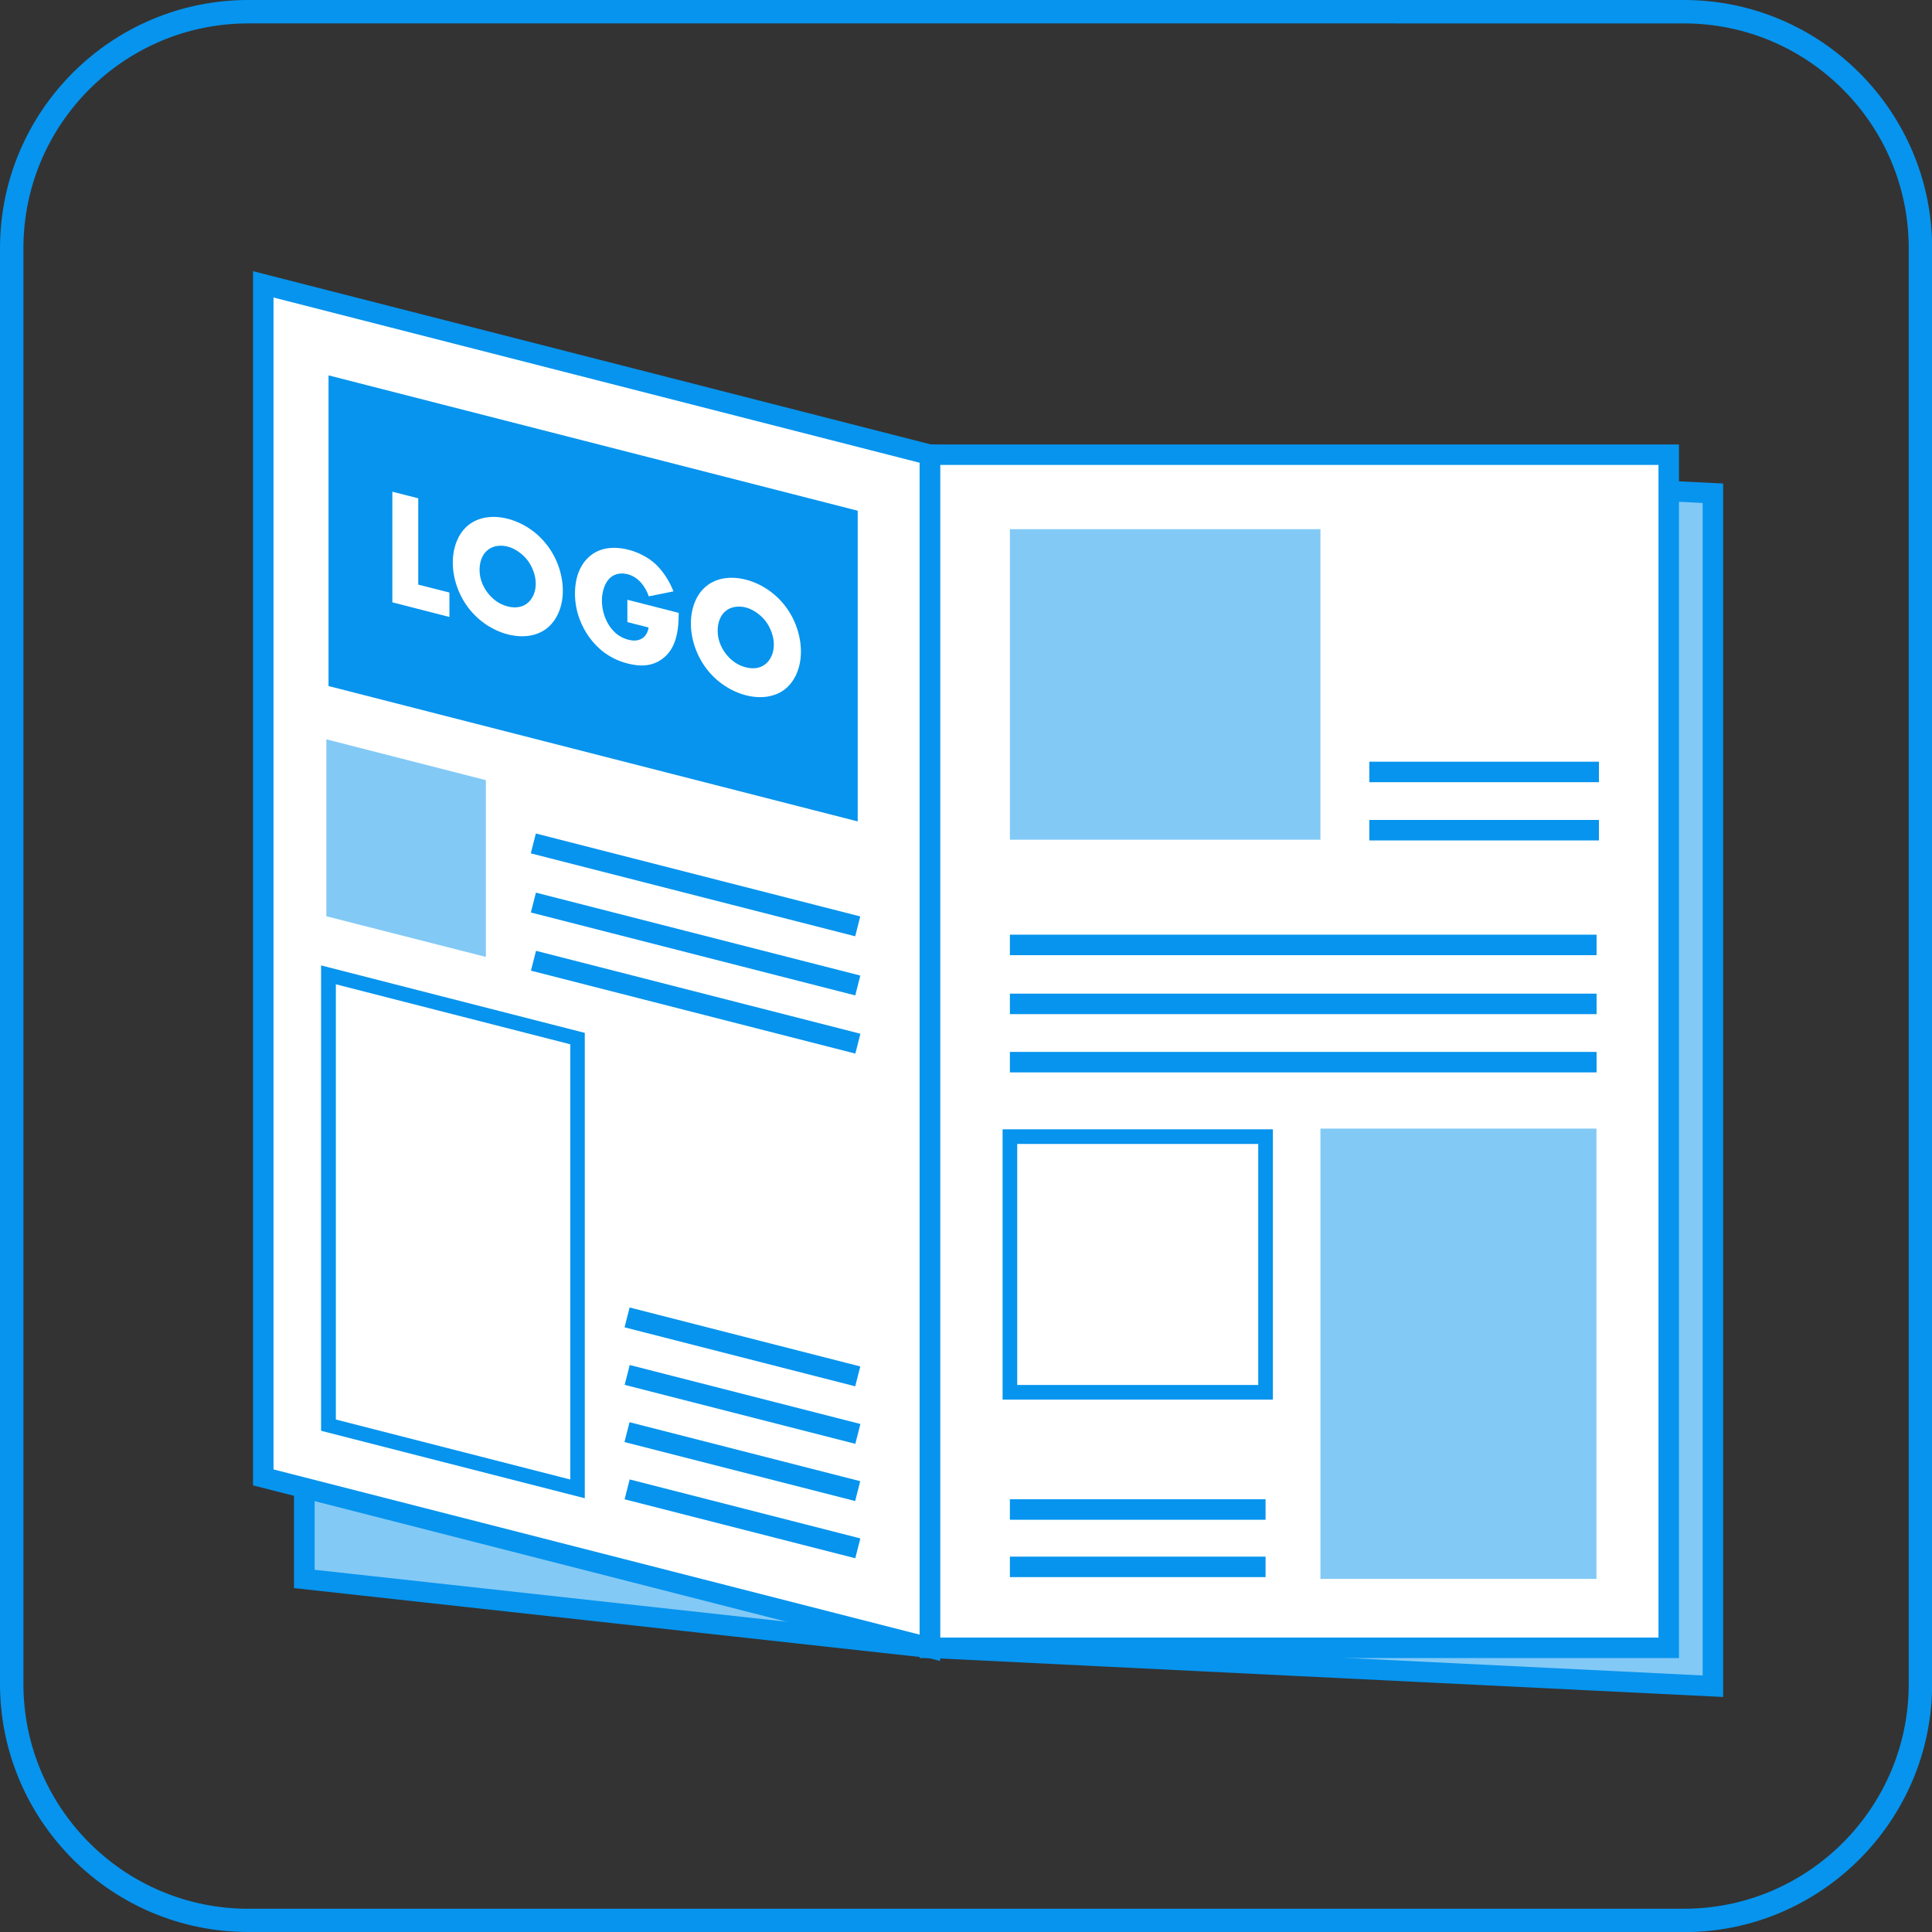
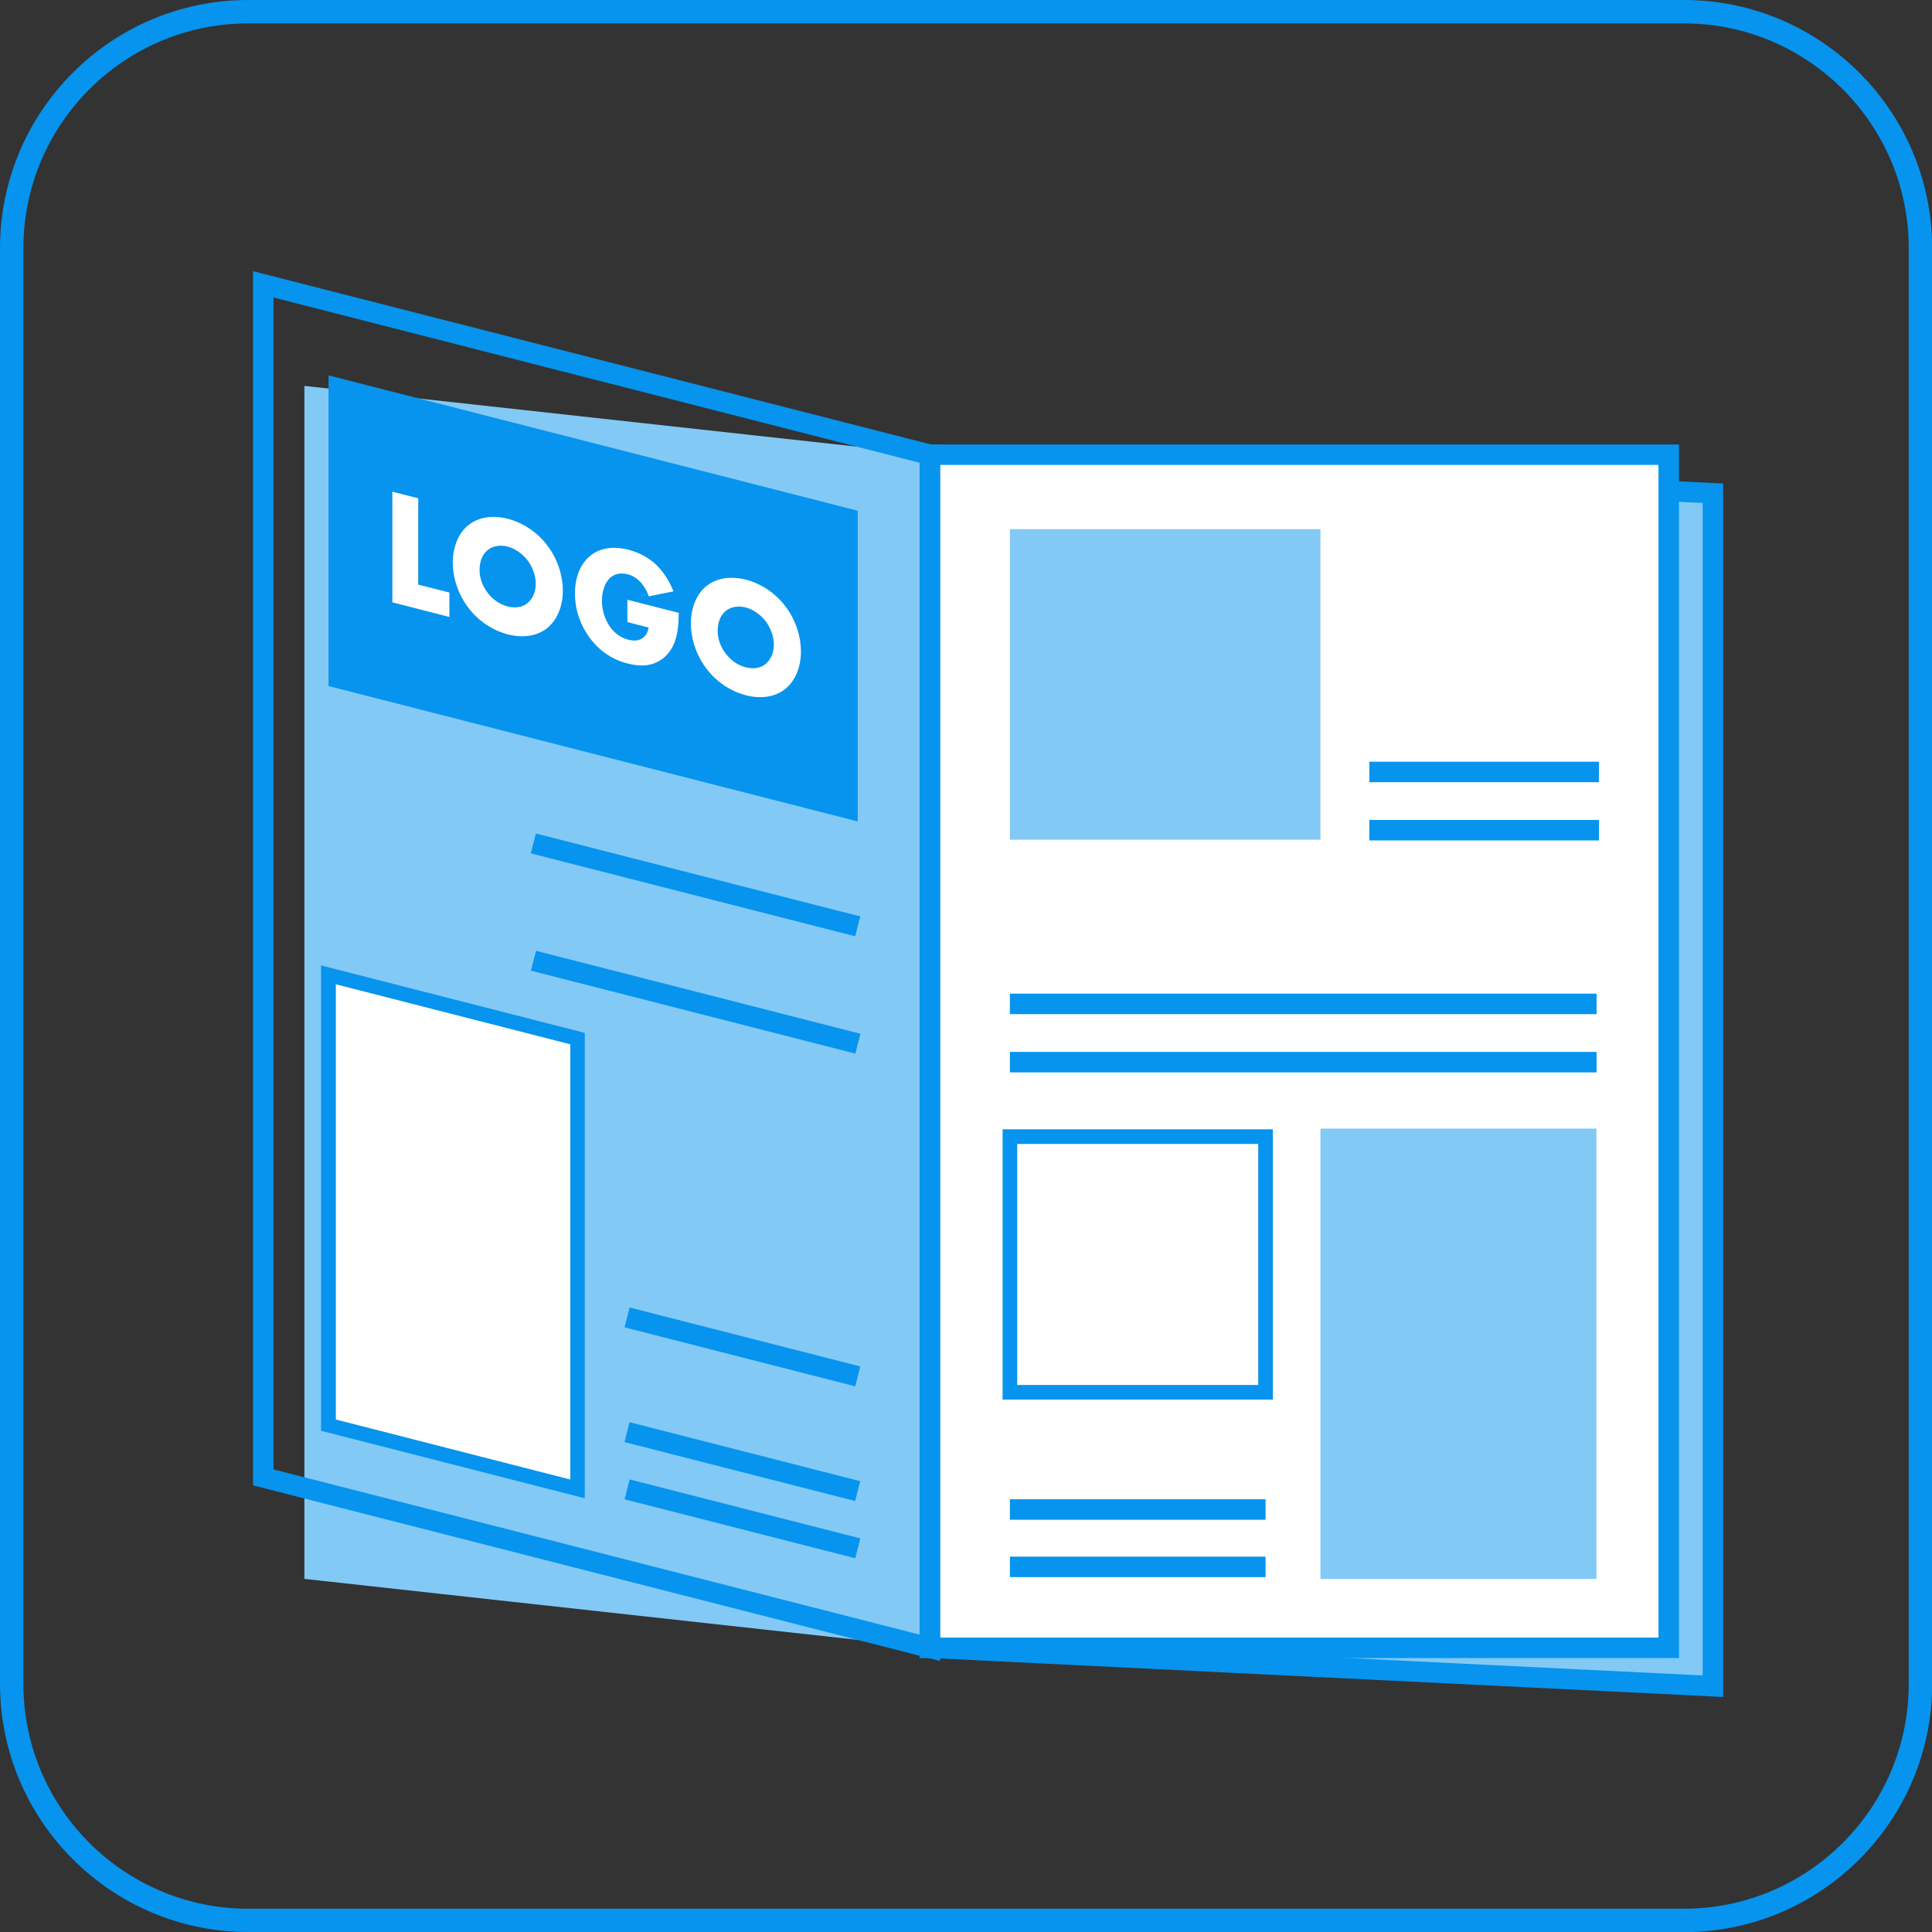
<svg xmlns="http://www.w3.org/2000/svg" id="Warstwa_2" data-name="Warstwa 2" viewBox="0 0 132.02 132.02">
  <rect x="0" y="0" width="132.02" height="132.02" fill="#333333" stroke="none" />
  <defs>
    <style>
      .cls-1 {
        fill: #82c9f6;
      }

      .cls-2 {
        fill: #fff;
      }

      .cls-3 {
        fill: #0694ee;
      }
    </style>
  </defs>
  <g id="Layer_1" data-name="Layer 1">
    <g>
      <path class="cls-3" d="M115.07,132.02H16.96c-9.35,0-16.96-7.61-16.96-16.96V16.96C0,7.61,7.61,0,16.96,0h98.11c9.35,0,16.96,7.61,16.96,16.96v98.11c0,9.35-7.61,16.96-16.96,16.96ZM16.96,1.6C8.49,1.6,1.6,8.49,1.6,16.96v98.11c0,8.47,6.89,15.36,15.36,15.36h98.11c8.47,0,15.36-6.89,15.36-15.36V16.96c0-8.47-6.89-15.36-15.36-15.36H16.96Z" />
      <g>
        <g>
          <polygon class="cls-1" points="63.54 112.6 117.05 115.22 117.05 33.7 63.54 31.07 63.54 112.6" />
-           <path class="cls-3" d="M117.75,115.96l-54.91-2.7V30.34l54.91,2.7v82.92ZM64.24,111.93l52.11,2.56V34.37l-52.11-2.56v80.12Z" />
+           <path class="cls-3" d="M117.75,115.96l-54.91-2.7V30.34l54.91,2.7v82.92M64.24,111.93l52.11,2.56V34.37l-52.11-2.56v80.12Z" />
        </g>
        <g>
          <polygon class="cls-1" points="63.54 112.6 20.8 107.89 20.8 26.37 63.54 31.07 63.54 112.6" />
-           <path class="cls-3" d="M64.24,113.38l-44.15-4.86V25.59l44.15,4.86v82.93ZM21.5,107.27l41.35,4.55V31.7l-41.35-4.55v80.11Z" />
        </g>
        <g>
          <g>
            <rect class="cls-2" x="63.54" y="31.07" width="50.49" height="81.52" />
            <path class="cls-3" d="M114.73,113.3h-51.89V30.37h51.89v82.92ZM64.24,111.9h49.09V31.77h-49.09v80.12Z" />
          </g>
          <rect class="cls-1" x="69.01" y="36.16" width="21.22" height="21.22" />
          <rect class="cls-1" x="90.23" y="77.12" width="18.86" height="30.77" />
          <g>
            <rect class="cls-2" x="69.01" y="77.67" width="17.47" height="17.47" />
            <path class="cls-3" d="M86.98,95.64h-18.47v-18.47h18.47v18.47ZM69.51,94.64h16.47v-16.47h-16.47v16.47Z" />
          </g>
          <rect class="cls-3" x="93.57" y="52.05" width="15.69" height="1.4" />
          <rect class="cls-3" x="69.01" y="106.37" width="17.47" height="1.4" />
          <rect class="cls-3" x="69.01" y="102.45" width="17.47" height="1.4" />
          <rect class="cls-3" x="93.57" y="56.03" width="15.69" height="1.4" />
          <rect class="cls-3" x="69.01" y="67.9" width="40.09" height="1.4" />
-           <rect class="cls-3" x="69.01" y="63.87" width="40.09" height="1.4" />
          <rect class="cls-3" x="69.01" y="71.88" width="40.09" height="1.4" />
        </g>
        <g>
          <g>
-             <polygon class="cls-2" points="63.54 112.6 17.99 100.95 17.99 19.43 63.54 31.07 63.54 112.6" />
            <path class="cls-3" d="M64.24,113.5l-46.95-12V18.53l46.95,12v82.97ZM18.69,100.41l44.15,11.29V31.62l-44.15-11.29v80.08Z" />
          </g>
          <polygon class="cls-3" points="58.61 56.13 22.45 46.88 22.45 25.65 58.61 34.9 58.61 56.13" />
          <g>
            <polygon class="cls-2" points="39.46 101.74 22.45 97.39 22.45 66.62 39.46 70.97 39.46 101.74" />
            <path class="cls-3" d="M39.96,102.38l-18.02-4.61v-31.8l18.02,4.61v31.8ZM22.95,97l16.02,4.1v-29.74l-16.02-4.1v29.74Z" />
          </g>
          <polygon class="cls-1" points="33.2 65.39 22.3 62.61 22.3 50.52 33.2 53.31 33.2 65.39" />
          <rect class="cls-3" x="50.03" y="95.66" width="1.4" height="16.27" transform="translate(-62.39 127.23) rotate(-75.66)" />
          <rect class="cls-3" x="50.03" y="91.74" width="1.4" height="16.27" transform="translate(-58.6 124.29) rotate(-75.66)" />
-           <rect class="cls-3" x="50.03" y="87.83" width="1.4" height="16.27" transform="translate(-54.8 121.35) rotate(-75.66)" />
          <rect class="cls-3" x="50.03" y="83.91" width="1.4" height="16.27" transform="translate(-51.01 118.39) rotate(-75.66)" />
-           <rect class="cls-3" x="46.83" y="53.07" width="1.4" height="22.88" transform="translate(-26.74 94.58) rotate(-75.66)" />
          <rect class="cls-3" x="46.83" y="49.03" width="1.4" height="22.88" transform="translate(-22.83 91.54) rotate(-75.66)" />
          <rect class="cls-3" x="46.83" y="57.05" width="1.4" height="22.88" transform="translate(-30.59 97.57) rotate(-75.66)" />
          <g>
            <path class="cls-2" d="M28.58,34.05v5.9l2.13.54v1.67l-3.9-1v-7.56l1.77.45Z" />
            <path class="cls-2" d="M37.39,42.92c-.7.56-1.68.69-2.69.43s-2-.9-2.69-1.81c-.73-.96-1.07-2.1-1.07-3.1s.35-1.99,1.07-2.56c.7-.56,1.68-.69,2.69-.43s2,.9,2.69,1.81c.73.95,1.07,2.1,1.07,3.11s-.35,1.96-1.07,2.55ZM33.31,37.6c-.37.3-.54.81-.54,1.35,0,.67.29,1.21.54,1.54.33.44.79.8,1.38.95s1.05.03,1.37-.24c.32-.27.55-.73.55-1.31s-.24-1.17-.55-1.59c-.38-.49-.9-.83-1.37-.95s-1.01-.07-1.38.25Z" />
            <path class="cls-2" d="M42.86,40.98l3.52.9c0,1.5-.28,2.49-1.09,3.12-.72.55-1.53.56-2.4.34-1.23-.31-2.07-1.03-2.62-1.79-.51-.7-.98-1.74-.98-2.98s.43-2.08,1.02-2.57c.56-.48,1.44-.74,2.65-.43.63.16,1.32.5,1.84.98.53.5.97,1.21,1.22,1.86l-1.69.34c-.12-.38-.32-.68-.49-.89-.3-.35-.61-.53-.95-.62-.42-.11-.85-.05-1.17.22-.4.34-.59.99-.59,1.58,0,.69.23,1.32.54,1.77.33.47.73.76,1.25.9.31.08.67.11.98-.1.16-.11.36-.33.42-.73l-1.45-.37v-1.53Z" />
            <path class="cls-2" d="M53.66,47.08c-.7.56-1.68.69-2.69.43s-2-.9-2.69-1.81c-.73-.96-1.07-2.1-1.07-3.1s.35-1.99,1.07-2.56c.7-.56,1.68-.69,2.69-.43s2,.9,2.69,1.81c.73.95,1.07,2.1,1.07,3.11s-.35,1.96-1.07,2.55ZM49.58,41.76c-.37.3-.54.81-.54,1.35,0,.67.29,1.21.54,1.54.33.44.79.8,1.38.95s1.05.03,1.37-.24c.32-.27.55-.73.55-1.31s-.24-1.17-.55-1.59c-.38-.49-.9-.83-1.37-.95s-1.01-.07-1.38.25Z" />
          </g>
        </g>
      </g>
    </g>
  </g>
</svg>